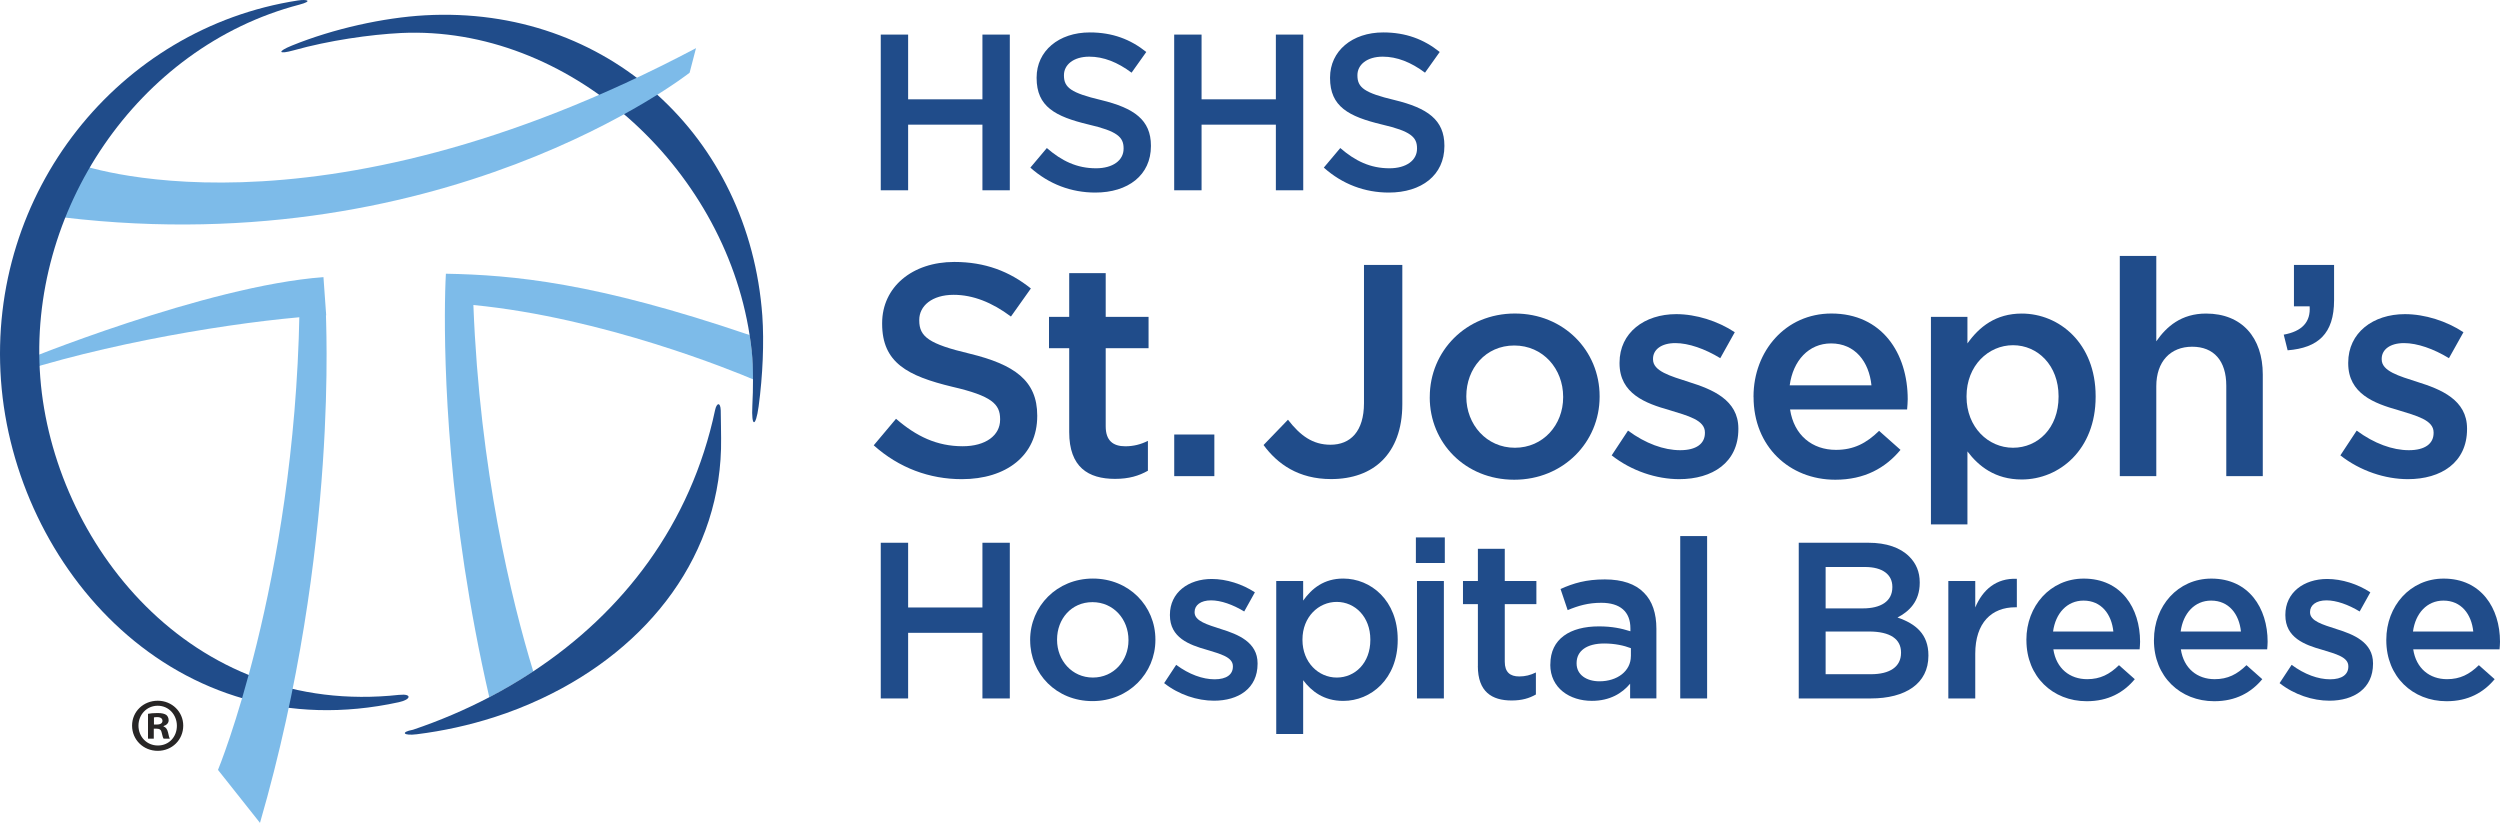
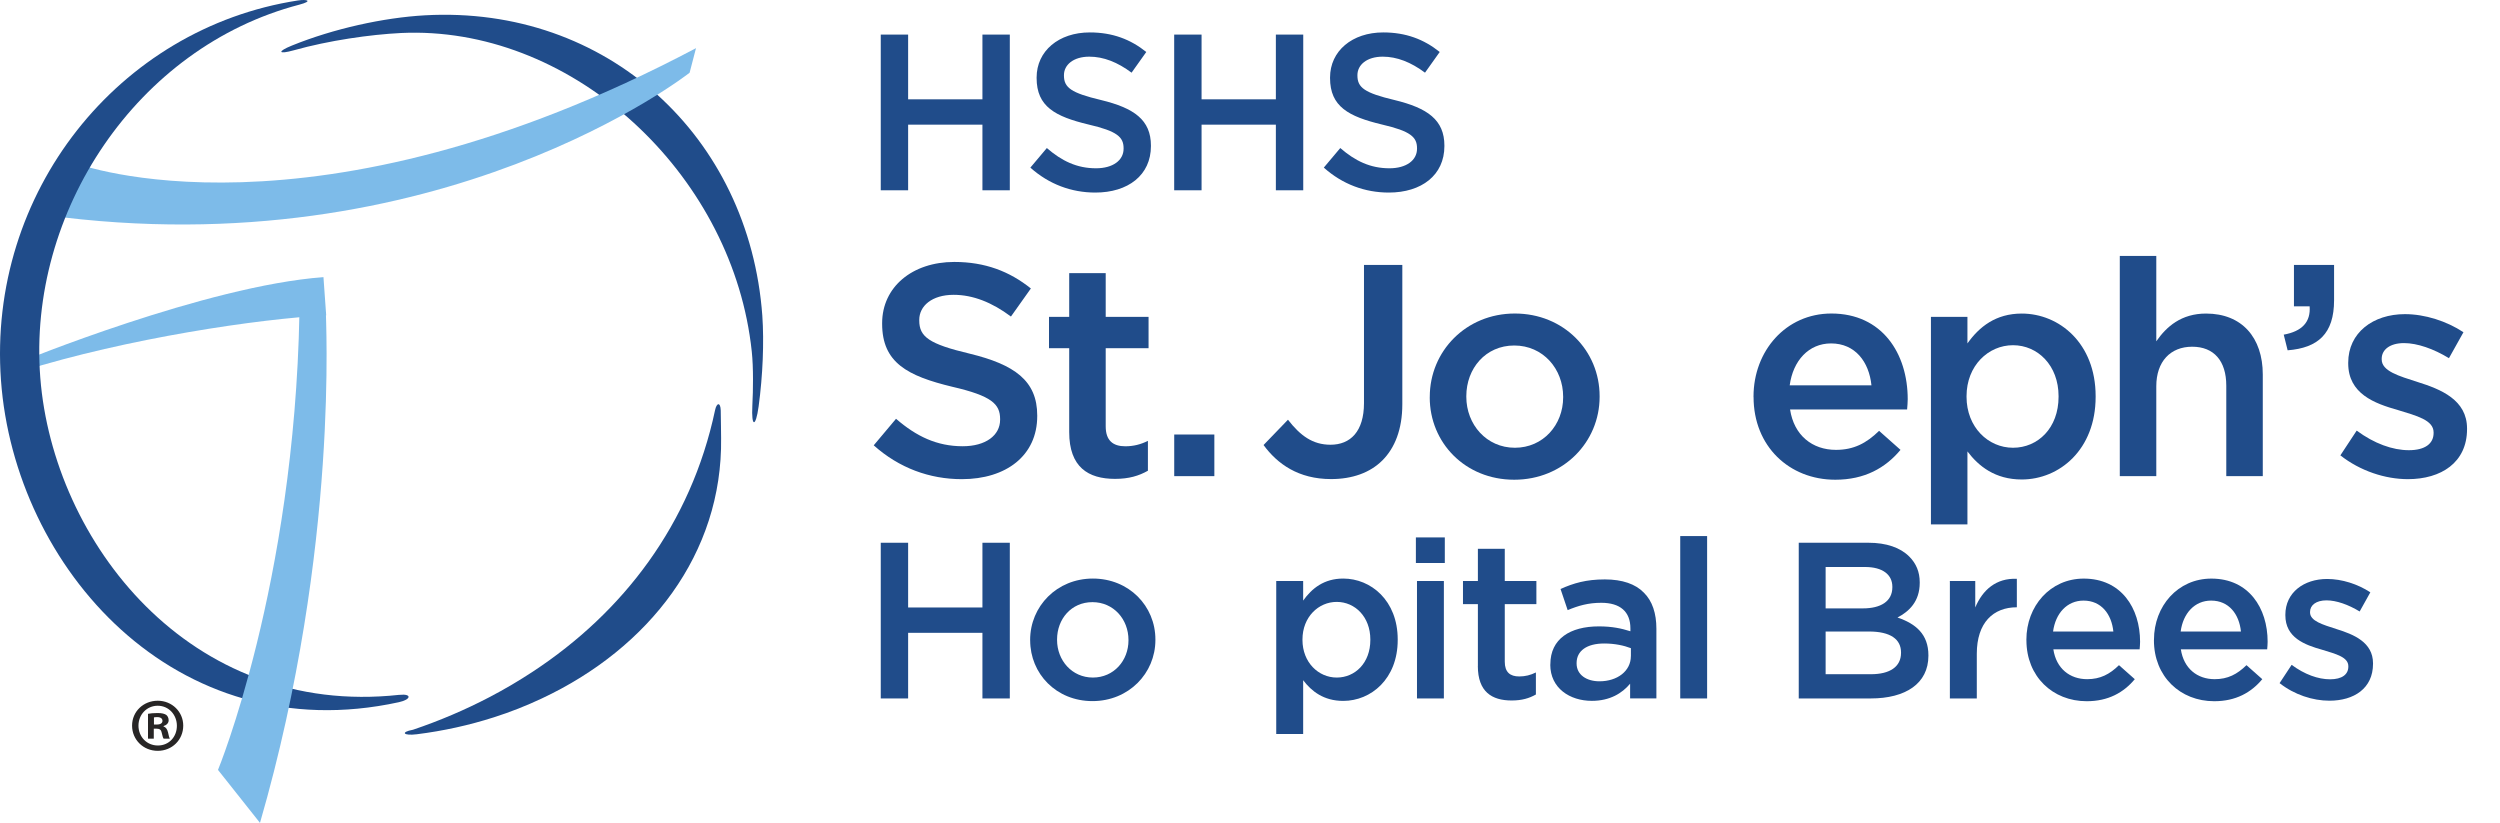
<svg xmlns="http://www.w3.org/2000/svg" id="Layer_1" data-name="Layer 1" viewBox="0 0 613.68 201.98">
  <defs>
    <style>
      .cls-1 {
        fill: #204c8a;
      }

      .cls-2 {
        fill: #7dbbe9;
      }

      .cls-3 {
        fill: #272525;
      }
    </style>
  </defs>
  <g>
    <path class="cls-1" d="m216.2,8.49h6.72v15.89h18.24v-15.89h6.72v38.22h-6.72v-16.11h-18.24v16.11h-6.72V8.49Z" />
    <path class="cls-1" d="m252.93,41.14l4.04-4.8c3.66,3.17,7.37,4.97,12.07,4.97,4.15,0,6.77-1.96,6.77-4.8v-.11c0-2.73-1.53-4.2-8.63-5.84-8.14-1.96-12.72-4.37-12.72-11.41v-.11c0-6.55,5.46-11.08,13.05-11.08,5.57,0,9.99,1.69,13.87,4.8l-3.61,5.08c-3.44-2.57-6.88-3.93-10.37-3.93-3.93,0-6.23,2.02-6.23,4.53v.11c0,2.95,1.75,4.26,9.12,6.01,8.08,1.96,12.23,4.86,12.23,11.19v.11c0,7.15-5.62,11.41-13.65,11.41-5.84,0-11.36-2.02-15.94-6.12Z" />
    <path class="cls-1" d="m288.23,8.49h6.72v15.89h18.24v-15.89h6.72v38.22h-6.72v-16.11h-18.24v16.11h-6.72V8.49Z" />
    <path class="cls-1" d="m324.96,41.14l4.04-4.8c3.66,3.17,7.37,4.97,12.07,4.97,4.15,0,6.77-1.96,6.77-4.8v-.11c0-2.73-1.53-4.2-8.63-5.84-8.14-1.96-12.72-4.37-12.72-11.41v-.11c0-6.55,5.46-11.08,13.05-11.08,5.57,0,9.99,1.69,13.87,4.8l-3.61,5.08c-3.44-2.57-6.88-3.93-10.37-3.93-3.93,0-6.22,2.02-6.22,4.53v.11c0,2.95,1.75,4.26,9.12,6.01,8.08,1.96,12.23,4.86,12.23,11.19v.11c0,7.15-5.62,11.41-13.65,11.41-5.84,0-11.36-2.02-15.94-6.12Z" />
    <path class="cls-1" d="m214.47,109.32l5.48-6.52c4.96,4.29,10,6.74,16.37,6.74,5.63,0,9.18-2.66,9.18-6.51v-.15c0-3.7-2.07-5.7-11.7-7.93-11.04-2.66-17.26-5.92-17.26-15.48v-.14c0-8.89,7.41-15.03,17.7-15.03,7.55,0,13.55,2.3,18.81,6.51l-4.89,6.89c-4.66-3.48-9.33-5.33-14.07-5.33-5.33,0-8.44,2.74-8.44,6.15v.14c0,4,2.37,5.78,12.37,8.15,10.96,2.67,16.59,6.59,16.59,15.18v.15c0,9.7-7.63,15.48-18.51,15.48-7.92,0-15.4-2.74-21.62-8.3Z" />
    <path class="cls-1" d="m262.46,106.07v-20.59h-4.96v-7.7h4.96v-10.74h8.96v10.74h10.52v7.7h-10.52v19.18c0,3.48,1.78,4.89,4.81,4.89,2,0,3.78-.45,5.55-1.33v7.33c-2.22,1.26-4.67,2-8.07,2-6.59,0-11.25-2.89-11.25-11.48Z" />
    <path class="cls-1" d="m288.24,106.66h9.85v10.22h-9.85v-10.22Z" />
    <path class="cls-1" d="m310.16,109.25l6-6.22c3.04,3.92,6.07,6.14,10.44,6.14,4.89,0,8.22-3.26,8.22-10.22v-33.92h9.41v34.21c0,6.15-1.85,10.74-4.89,13.77-3.04,3.04-7.4,4.59-12.59,4.59-8,0-13.18-3.7-16.59-8.37Z" />
    <path class="cls-1" d="m350.97,97.55v-.15c0-11.18,8.89-20.44,20.88-20.44s20.81,9.11,20.81,20.29v.15c0,11.11-8.89,20.36-20.96,20.36s-20.74-9.11-20.74-20.21Zm32.74,0v-.15c0-6.89-4.96-12.59-12-12.59s-11.77,5.63-11.77,12.44v.15c0,6.81,4.96,12.51,11.92,12.51s11.85-5.63,11.85-12.36Z" />
-     <path class="cls-1" d="m395.63,111.77l4-6.07c4.3,3.18,8.81,4.81,12.81,4.81s6.07-1.63,6.07-4.22v-.15c0-3.03-4.15-4.07-8.74-5.48-5.78-1.63-12.22-4-12.22-11.48v-.15c0-7.4,6.14-11.92,13.92-11.92,4.89,0,10.22,1.7,14.37,4.44l-3.56,6.37c-3.78-2.3-7.78-3.7-11.03-3.7-3.48,0-5.48,1.63-5.48,3.85v.15c0,2.89,4.22,4.07,8.81,5.55,5.7,1.78,12.14,4.37,12.14,11.41v.15c0,8.22-6.37,12.29-14.52,12.29-5.55,0-11.7-2-16.59-5.85Z" />
    <path class="cls-1" d="m430.44,97.48v-.15c0-11.18,7.93-20.37,19.11-20.37,12.44,0,18.74,9.78,18.74,21.03,0,.81-.08,1.63-.15,2.52h-28.73c.96,6.37,5.48,9.92,11.26,9.92,4.37,0,7.48-1.63,10.59-4.67l5.26,4.67c-3.7,4.44-8.81,7.33-16,7.33-11.33,0-20.07-8.22-20.07-20.29Zm28.95-2.89c-.59-5.78-4-10.29-9.92-10.29-5.48,0-9.33,4.22-10.15,10.29h20.07Z" />
    <path class="cls-1" d="m473.99,77.78h8.96v6.52c2.89-4.07,6.96-7.33,13.33-7.33,9.18,0,18.14,7.26,18.14,20.29v.15c0,12.96-8.89,20.29-18.14,20.29-6.52,0-10.59-3.26-13.33-6.89v17.92h-8.96v-50.95Zm31.33,19.62v-.15c0-7.55-5.11-12.51-11.18-12.51s-11.41,5.03-11.41,12.51v.15c0,7.48,5.33,12.51,11.41,12.51s11.18-4.81,11.18-12.51Z" />
    <path class="cls-1" d="m520.35,62.82h8.96v20.96c2.52-3.63,6.15-6.81,12.22-6.81,8.81,0,13.92,5.92,13.92,14.96v24.95h-8.96v-22.22c0-6.07-3.03-9.55-8.37-9.55s-8.81,3.63-8.81,9.7v22.07h-8.96v-54.06Z" />
    <path class="cls-1" d="m560.58,82.15c4.51-.81,6.66-3.11,6.37-6.96h-3.85v-10.15h9.85v8.66c0,8.22-3.93,11.7-11.4,12.29l-.96-3.85Z" />
    <path class="cls-1" d="m574.5,111.77l4-6.07c4.3,3.18,8.81,4.81,12.81,4.81s6.07-1.63,6.07-4.22v-.15c0-3.03-4.15-4.07-8.74-5.48-5.78-1.63-12.22-4-12.22-11.48v-.15c0-7.4,6.14-11.92,13.92-11.92,4.89,0,10.22,1.7,14.37,4.44l-3.56,6.37c-3.78-2.3-7.78-3.7-11.03-3.7-3.48,0-5.48,1.63-5.48,3.85v.15c0,2.89,4.22,4.07,8.81,5.55,5.7,1.78,12.14,4.37,12.14,11.41v.15c0,8.22-6.37,12.29-14.52,12.29-5.55,0-11.7-2-16.59-5.85Z" />
    <path class="cls-1" d="m216.2,133.23h6.72v15.89h18.24v-15.89h6.72v38.22h-6.72v-16.11h-18.24v16.11h-6.72v-38.22Z" />
    <path class="cls-1" d="m252.87,157.2v-.11c0-8.25,6.55-15.07,15.4-15.07s15.35,6.72,15.35,14.96v.11c0,8.19-6.56,15.01-15.45,15.01s-15.29-6.72-15.29-14.91Zm24.14,0v-.11c0-5.08-3.66-9.28-8.85-9.28s-8.68,4.15-8.68,9.17v.11c0,5.02,3.66,9.23,8.79,9.23s8.74-4.15,8.74-9.12Z" />
-     <path class="cls-1" d="m285.77,167.68l2.95-4.48c3.17,2.35,6.5,3.55,9.44,3.55s4.48-1.2,4.48-3.11v-.11c0-2.24-3.06-3-6.45-4.04-4.26-1.2-9.01-2.95-9.01-8.47v-.11c0-5.46,4.53-8.79,10.27-8.79,3.61,0,7.53,1.26,10.59,3.28l-2.62,4.7c-2.78-1.69-5.73-2.73-8.14-2.73-2.57,0-4.04,1.2-4.04,2.84v.11c0,2.13,3.11,3,6.5,4.1,4.21,1.31,8.96,3.22,8.96,8.41v.11c0,6.06-4.7,9.06-10.7,9.06-4.09,0-8.63-1.47-12.23-4.31Z" />
    <path class="cls-1" d="m313.28,142.62h6.61v4.81c2.13-3,5.13-5.41,9.83-5.41,6.77,0,13.38,5.35,13.38,14.96v.11c0,9.56-6.55,14.96-13.38,14.96-4.81,0-7.81-2.4-9.83-5.08v13.21h-6.61v-37.57Zm23.1,14.47v-.11c0-5.57-3.77-9.23-8.25-9.23s-8.41,3.71-8.41,9.23v.11c0,5.51,3.93,9.23,8.41,9.23s8.25-3.55,8.25-9.23Z" />
    <path class="cls-1" d="m347.56,131.92h7.1v6.28h-7.1v-6.28Zm.27,10.7h6.6v28.83h-6.6v-28.83Z" />
    <path class="cls-1" d="m362.78,163.48v-15.18h-3.66v-5.68h3.66v-7.91h6.6v7.91h7.76v5.68h-7.76v14.14c0,2.57,1.31,3.61,3.55,3.61,1.47,0,2.78-.33,4.09-.98v5.41c-1.64.93-3.44,1.47-5.95,1.47-4.86,0-8.3-2.13-8.3-8.46Z" />
    <path class="cls-1" d="m380.57,163.15v-.11c0-6.22,4.86-9.28,11.9-9.28,3.22,0,5.52.49,7.75,1.2v-.71c0-4.1-2.51-6.28-7.15-6.28-3.22,0-5.63.71-8.25,1.8l-1.75-5.19c3.17-1.42,6.28-2.35,10.87-2.35,4.31,0,7.54,1.15,9.55,3.22,2.13,2.07,3.11,5.14,3.11,8.9v17.09h-6.45v-3.61c-1.96,2.35-4.97,4.21-9.39,4.21-5.41,0-10.21-3.11-10.21-8.9Zm19.77-2.07v-1.97c-1.69-.65-3.93-1.15-6.56-1.15-4.26,0-6.77,1.8-6.77,4.8v.11c0,2.79,2.46,4.37,5.62,4.37,4.37,0,7.7-2.51,7.7-6.17Z" />
    <path class="cls-1" d="m412.45,131.59h6.6v39.86h-6.6v-39.86Z" />
    <path class="cls-1" d="m441.53,133.23h17.15c4.37,0,7.81,1.2,9.99,3.39,1.69,1.69,2.57,3.76,2.57,6.33v.11c0,4.59-2.62,7.05-5.46,8.52,4.48,1.53,7.59,4.1,7.59,9.28v.11c0,6.83-5.62,10.48-14.14,10.48h-17.69v-38.22Zm22.99,10.81c0-3-2.4-4.86-6.72-4.86h-9.66v10.16h9.17c4.31,0,7.21-1.69,7.21-5.19v-.11Zm-5.73,10.98h-10.65v10.48h11.14c4.59,0,7.37-1.8,7.37-5.24v-.11c0-3.22-2.57-5.13-7.86-5.13Z" />
-     <path class="cls-1" d="m478.26,142.62h6.61v6.5c1.8-4.31,5.13-7.26,10.21-7.04v6.99h-.38c-5.79,0-9.83,3.77-9.83,11.41v10.98h-6.61v-28.83Z" />
+     <path class="cls-1" d="m478.26,142.62h6.61v6.5c1.8-4.31,5.13-7.26,10.21-7.04v6.99c-5.79,0-9.83,3.77-9.83,11.41v10.98h-6.61v-28.83Z" />
    <path class="cls-1" d="m497.42,157.15v-.11c0-8.25,5.84-15.01,14.09-15.01,9.17,0,13.82,7.21,13.82,15.51,0,.6-.06,1.2-.11,1.86h-21.18c.71,4.7,4.04,7.32,8.3,7.32,3.22,0,5.52-1.2,7.81-3.44l3.88,3.44c-2.73,3.28-6.5,5.41-11.8,5.41-8.35,0-14.8-6.06-14.8-14.96Zm21.35-2.13c-.44-4.26-2.95-7.59-7.32-7.59-4.04,0-6.88,3.11-7.48,7.59h14.8Z" />
    <path class="cls-1" d="m528.74,157.15v-.11c0-8.25,5.84-15.01,14.09-15.01,9.17,0,13.81,7.21,13.81,15.51,0,.6-.06,1.2-.11,1.86h-21.19c.71,4.7,4.04,7.32,8.3,7.32,3.22,0,5.52-1.2,7.81-3.44l3.88,3.44c-2.73,3.28-6.5,5.41-11.8,5.41-8.35,0-14.8-6.06-14.8-14.96Zm21.35-2.13c-.44-4.26-2.95-7.59-7.32-7.59-4.04,0-6.88,3.11-7.48,7.59h14.8Z" />
    <path class="cls-1" d="m559.58,167.68l2.95-4.48c3.17,2.35,6.5,3.55,9.44,3.55s4.48-1.2,4.48-3.11v-.11c0-2.24-3.06-3-6.45-4.04-4.26-1.2-9.01-2.95-9.01-8.47v-.11c0-5.46,4.53-8.79,10.27-8.79,3.61,0,7.53,1.26,10.59,3.28l-2.62,4.7c-2.78-1.69-5.73-2.73-8.14-2.73-2.57,0-4.04,1.2-4.04,2.84v.11c0,2.13,3.11,3,6.5,4.1,4.21,1.31,8.96,3.22,8.96,8.41v.11c0,6.06-4.7,9.06-10.7,9.06-4.09,0-8.63-1.47-12.23-4.31Z" />
-     <path class="cls-1" d="m585.77,157.15v-.11c0-8.25,5.84-15.01,14.09-15.01,9.17,0,13.82,7.21,13.82,15.51,0,.6-.06,1.2-.11,1.86h-21.19c.71,4.7,4.04,7.32,8.3,7.32,3.22,0,5.52-1.2,7.81-3.44l3.88,3.44c-2.73,3.28-6.5,5.41-11.8,5.41-8.35,0-14.8-6.06-14.8-14.96Zm21.35-2.13c-.44-4.26-2.95-7.59-7.32-7.59-4.04,0-6.88,3.11-7.48,7.59h14.8Z" />
  </g>
-   <path class="cls-2" d="m184.54,86.29c-.15-1.35-.32-2.7-.53-4.04-37.99-12.94-58.09-14.75-74.56-15.06h0s0,.06,0,.06c-.01.2-.16,2.71-.22,7.12-.2,15.01.59,52.2,10.88,96.79,3.71-1.93,7.31-4.05,10.79-6.35-5.33-17.45-13.13-49.35-14.7-89.94,32,3.12,63.94,16.24,68.66,18.25,0-2.49-.09-4.84-.3-6.83" />
  <path class="cls-1" d="m187.13,77.51C183.93,33.48,148.99,1.27,104.3,3.76c-10.09.56-22.49,3.29-32.66,7.43-3.65,1.48-3.37,2.23.5,1.15,8.61-2.41,18.72-3.86,26.33-4.24,40.88-1.9,79.11,32.6,85.54,74.15.21,1.34.39,2.68.53,4.04.21,1.99.3,4.34.3,6.83,0,2.1-.04,4.28-.16,6.49-.27,5.3.82,5.41,1.54.17,1.03-7.62,1.36-15.81.91-22.27" />
  <path class="cls-1" d="m101.38,179.13c-3.17.58-2.37,1.53.93,1.11,6.56-.82,12.9-2.23,18.95-4.17,4.06-1.29,7.98-2.85,11.74-4.62,26.32-12.34,44.4-35.55,44.01-63.93-.03-1.65-.03-4.24-.09-6.76-.06-2.15-1.01-1.91-1.39-.09-5.94,28.08-22.65,49.65-44.65,64.14-3.47,2.29-7.07,4.41-10.79,6.35-5.98,3.12-12.25,5.79-18.71,7.97" />
  <path class="cls-2" d="m18.75,40.13s57.55,21.7,152.1-28.31l-1.57,6.03S108.03,66.11,11.01,52.78l7.74-12.66Z" />
  <path class="cls-2" d="m79.4,68.03c-28.76,2.11-74.47,20.85-74.47,20.85l.49,2.22c25.83-8.06,58.08-12.85,74.65-13.69l-.67-9.38Z" />
  <path class="cls-1" d="m98.05,170.56c-51.57,5.66-85.02-37.7-88.16-77.85C6.7,52.07,33.61,11.57,73.46,1.15c3.45-.91,1.93-1.39-.36-1.03C29.03,6.94-3.1,47.27.24,93.36c3.32,45.9,42.77,90.99,97.67,79.01,3.09-.67,3.21-2.14.14-1.8" />
  <path class="cls-2" d="m53.51,188.99s18.72-45.29,19.99-112.03l6.51-.32c-.19.35,3.51,57.26-16.19,125.35l-10.3-12.99Z" />
  <path class="cls-3" d="m44.98,178.12c0,3.47-2.72,6.19-6.26,6.19s-6.3-2.72-6.3-6.19,2.79-6.11,6.3-6.11,6.26,2.72,6.26,6.11Zm-10.99,0c0,2.72,2.01,4.88,4.77,4.88s4.66-2.16,4.66-4.84-1.98-4.92-4.7-4.92-4.73,2.2-4.73,4.88Zm3.76,3.21h-1.42v-6.11c.56-.11,1.34-.19,2.35-.19,1.15,0,1.68.19,2.12.45.34.26.6.74.6,1.34,0,.67-.52,1.19-1.27,1.41v.08c.59.22.93.67,1.12,1.49.19.93.3,1.3.45,1.53h-1.53c-.19-.22-.3-.78-.48-1.49-.11-.67-.49-.97-1.27-.97h-.67v2.46Zm.04-3.47h.67c.78,0,1.42-.26,1.42-.9,0-.56-.41-.93-1.31-.93-.37,0-.63.04-.78.07v1.75Z" />
</svg>